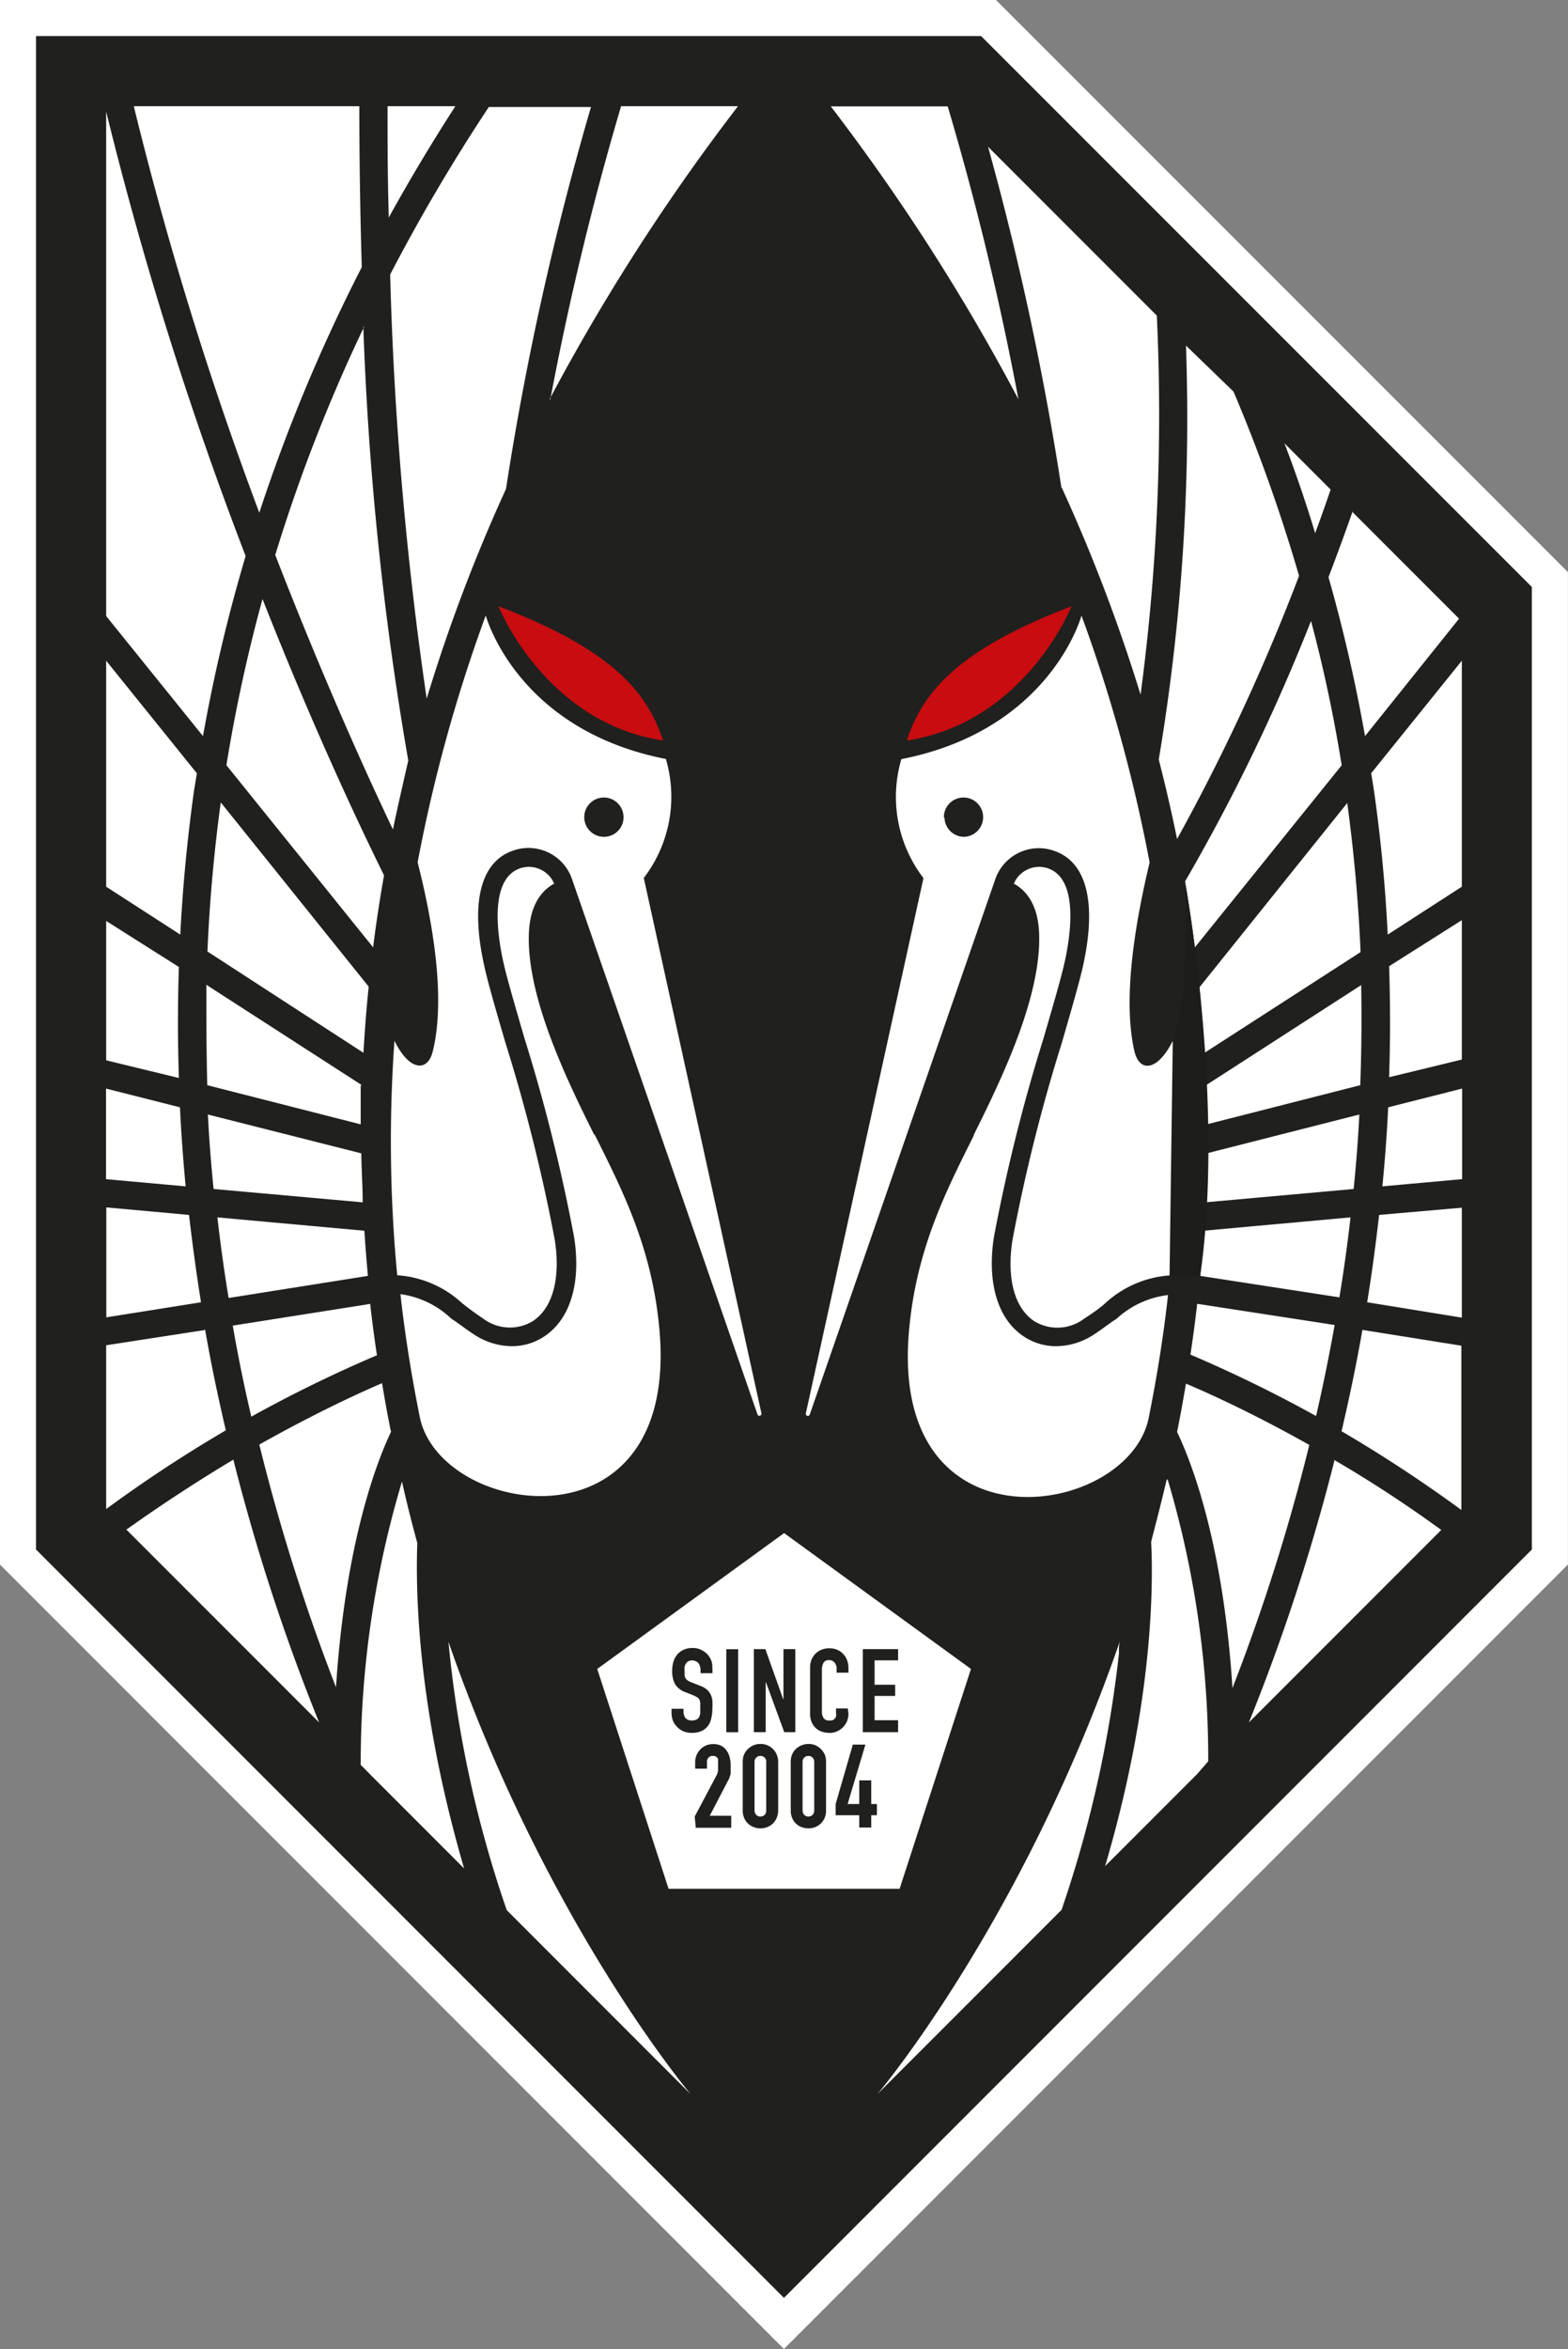
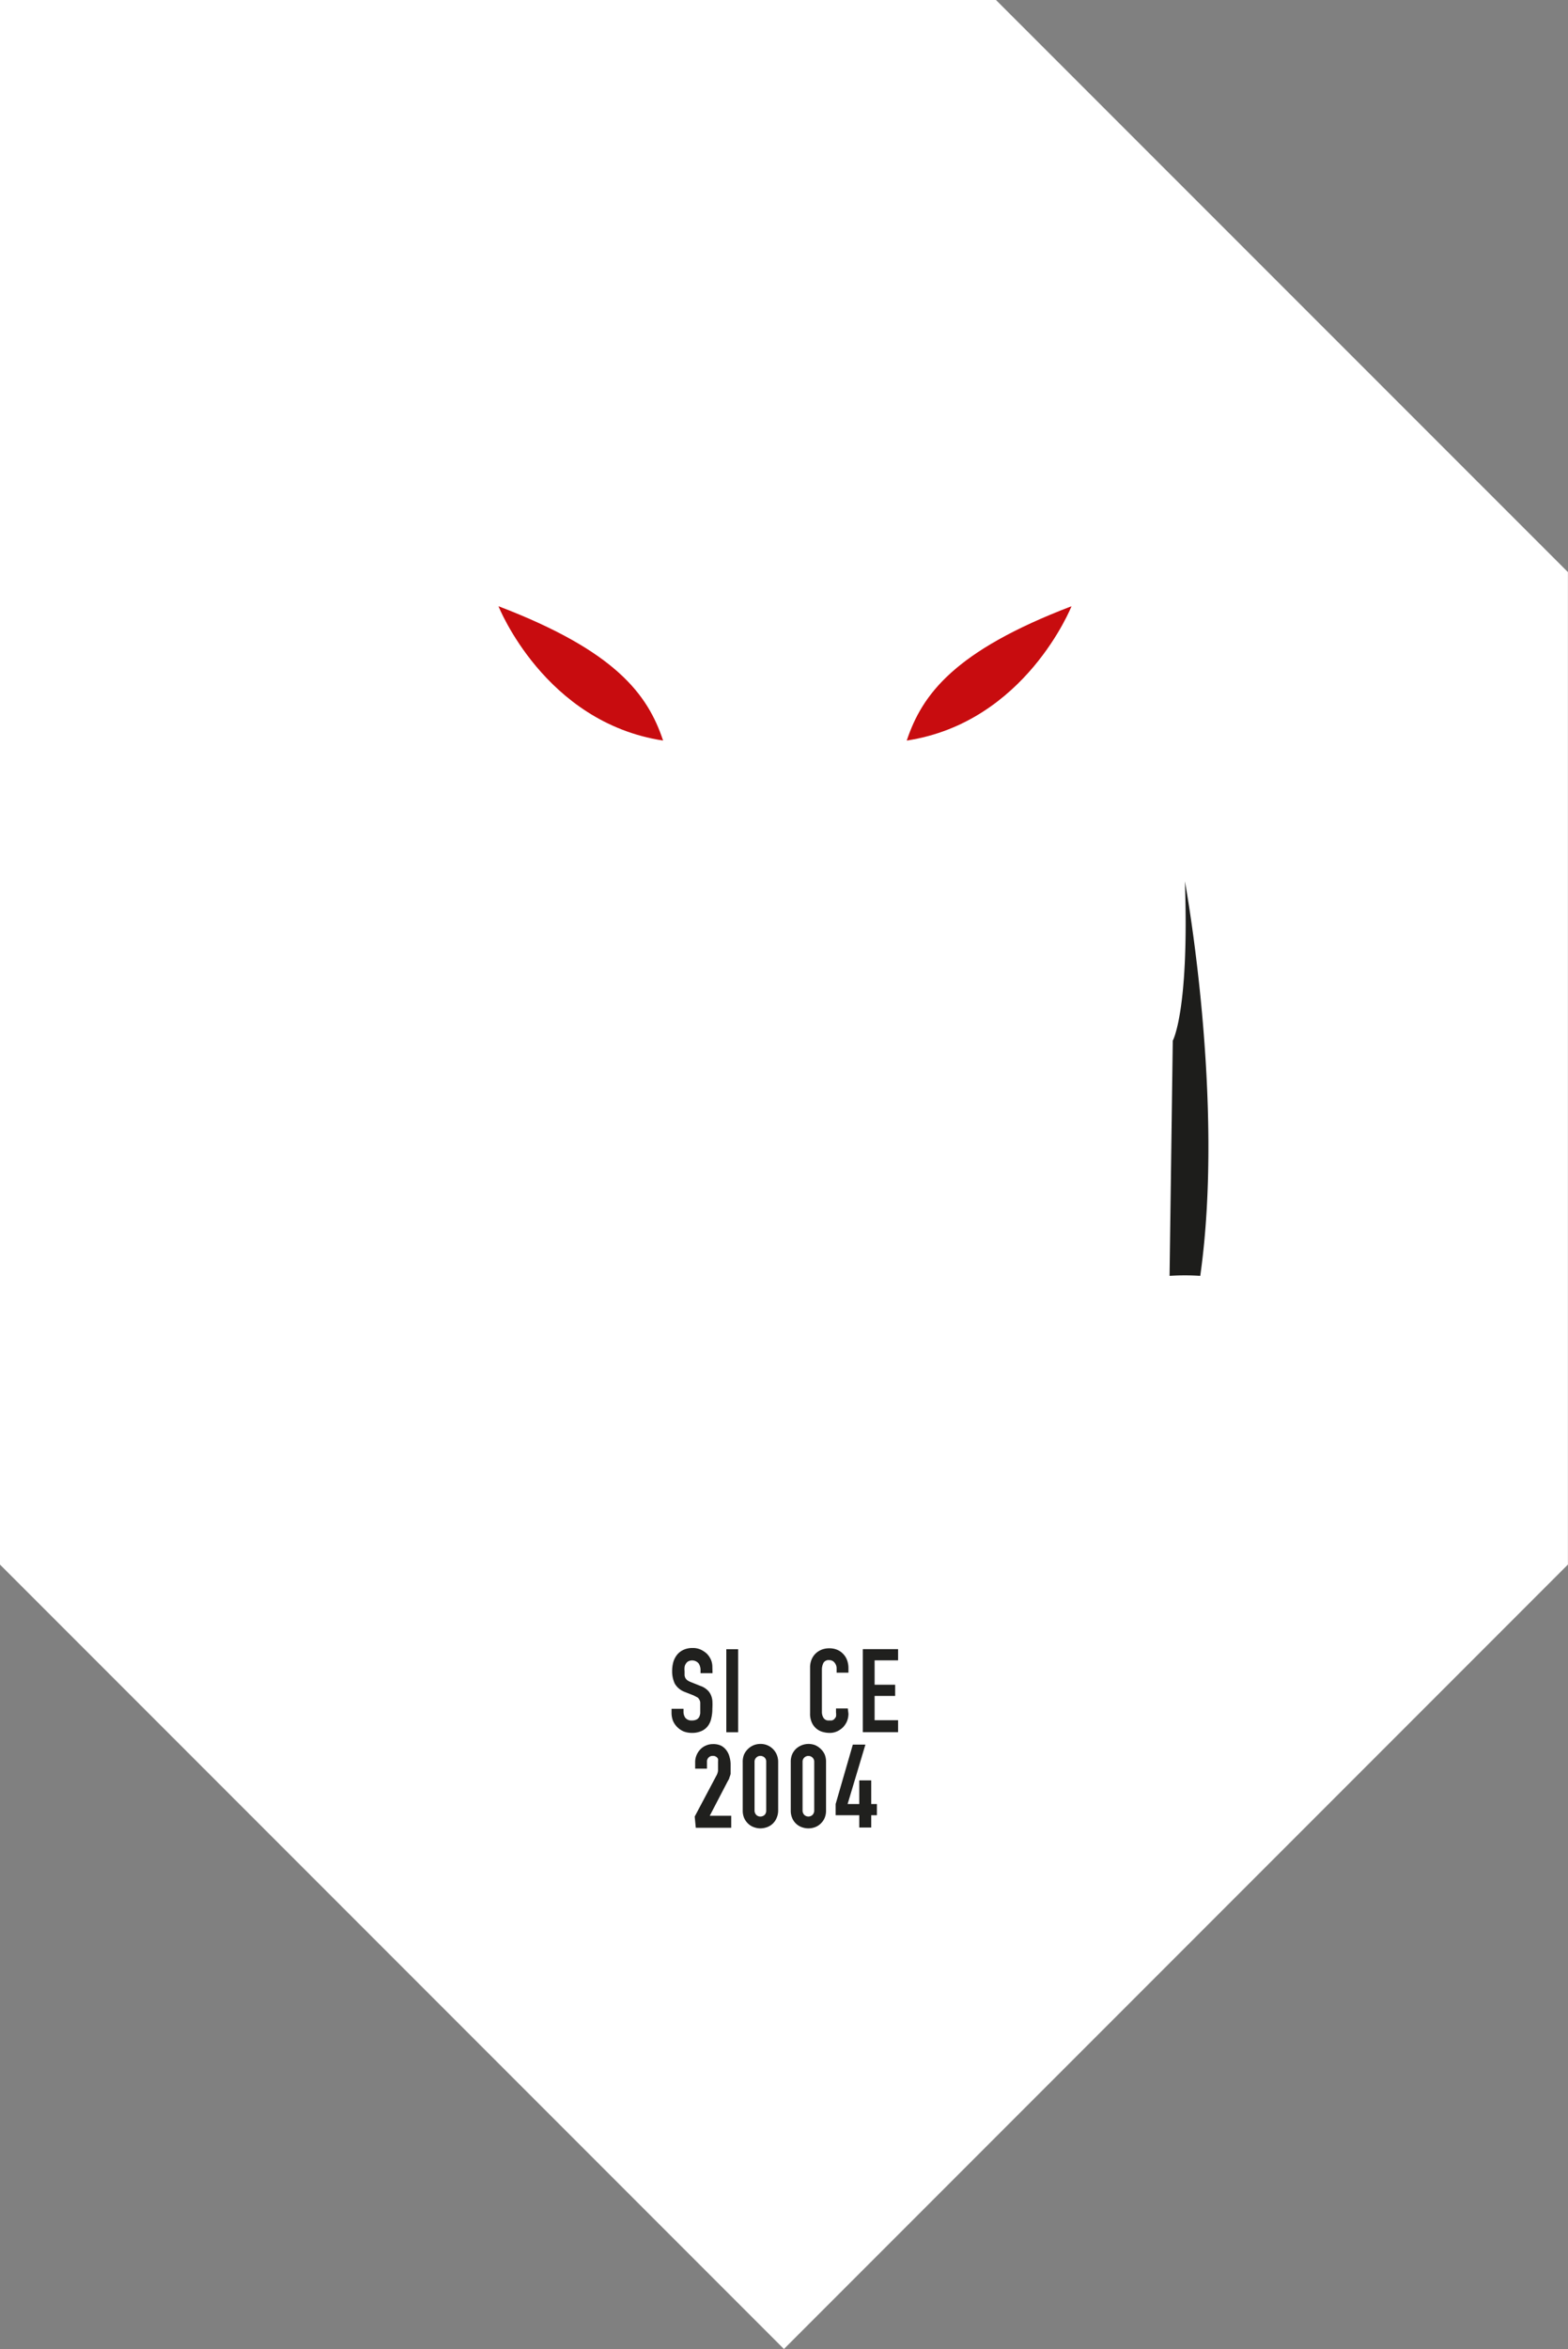
<svg xmlns="http://www.w3.org/2000/svg" width="258.472" height="387">
  <rect width="100%" height="100%" fill="#808080" stroke="none" />
  <path d="M68.9 43.49v101.92l51.1 51.1 51.1-51.1V80.76l-37.28-37.27z" class="cls-1" style="fill:#fff" transform="translate(-174.254 -109.99) scale(2.529)" />
-   <path d="M71.25 144.43 120 193.18l48.75-48.75v-62.7l-35.9-35.89h-61.6z" class="cls-2" style="fill:#20201e" transform="translate(-174.254 -109.99) scale(2.529)" />
-   <path d="M127.54 166.53h-15.06l-4.65-14.32 12.18-8.85 12.18 8.85z" class="cls-1" style="fill:#fff" transform="translate(-174.254 -109.99) scale(2.529)" />
  <path d="M316.786 585.002h-1.973v-.456a2.074 2.074 0 0 0-.303-1.138 1.416 1.416 0 0 0-1.72-.354 1.037 1.037 0 0 0-.405.405 1.214 1.214 0 0 0-.202.556 2.757 2.757 0 0 0 0 .658v.683a1.34 1.34 0 0 0 .152.48 1.442 1.442 0 0 0 .328.354 3.364 3.364 0 0 0 .607.304l1.518.607a3.085 3.085 0 0 1 1.037.582 2.352 2.352 0 0 1 .632.784 3.11 3.11 0 0 1 .304 1.036 10.395 10.395 0 0 1 0 1.34 6.55 6.55 0 0 1-.177 1.594 3.212 3.212 0 0 1-.557 1.265 2.706 2.706 0 0 1-1.062.834 3.743 3.743 0 0 1-1.593.304 3.794 3.794 0 0 1-1.315-.228 3.389 3.389 0 0 1-1.063-.708 3.288 3.288 0 0 1-.708-1.012 3.667 3.667 0 0 1-.253-1.29v-.733h1.973v.506a1.694 1.694 0 0 0 .303.986 1.265 1.265 0 0 0 1.063.43 1.67 1.67 0 0 0 .784-.151 1.113 1.113 0 0 0 .43-.405 2.074 2.074 0 0 0 .177-.632v-1.745a1.012 1.012 0 0 0-.177-.532.733.733 0 0 0-.33-.354l-.58-.303-1.417-.557a3.187 3.187 0 0 1-1.695-1.39 4.73 4.73 0 0 1-.43-2.125 5.564 5.564 0 0 1 .203-1.467 3.566 3.566 0 0 1 .632-1.188 2.883 2.883 0 0 1 1.037-.785 3.49 3.49 0 0 1 1.492-.303 3.136 3.136 0 0 1 1.315.253 4.097 4.097 0 0 1 1.062.708 3.54 3.54 0 0 1 .658.986 3.035 3.035 0 0 1 .228 1.138zM319.062 581.056h1.947v13.682h-1.947z" class="cls-2" style="fill:#20201e;stroke-width:2.529" transform="translate(-199.335 -309.357)" />
-   <path d="m120.02 156.33-1.19-3.25h-.02v3.25h-.77v-5.41h.75l1.16 3.26h.02v-3.26h.77v5.41z" class="cls-2" style="fill:#20201e" transform="translate(-174.254 -109.99) scale(2.529)" />
  <path d="M339.194 591.678a3.237 3.237 0 0 1-.228 1.214 3.313 3.313 0 0 1-.658 1.012 3.44 3.44 0 0 1-.986.683 2.858 2.858 0 0 1-1.24.253 4.35 4.35 0 0 1-1.112-.152 2.757 2.757 0 0 1-1.796-1.517 3.414 3.414 0 0 1-.303-1.543v-7.587a3.364 3.364 0 0 1 .227-1.24 3.035 3.035 0 0 1 .658-1.011 3.187 3.187 0 0 1 1.012-.658 3.44 3.44 0 0 1 1.29-.227 3.288 3.288 0 0 1 1.239.227 2.858 2.858 0 0 1 1.011.683 2.908 2.908 0 0 1 .658 1.037 3.692 3.692 0 0 1 .228 1.315v.759h-1.948v-.658a1.492 1.492 0 0 0-.329-.986 1.088 1.088 0 0 0-.885-.43.986.986 0 0 0-.96.455 2.53 2.53 0 0 0-.254 1.138v6.93a1.82 1.82 0 0 0 .278 1.012.961.961 0 0 0 .91.404h.43a.885.885 0 0 0 .406-.202 1.872 1.872 0 0 0 .303-.43 2.53 2.53 0 0 0 0-.683v-.657h1.947z" class="cls-2" style="fill:#20201e;stroke-width:2.529" transform="translate(-199.335 -309.357)" />
  <path d="M125.91 153.97v1.58h1.53v.78h-2.3v-5.41h2.3v.73h-1.53v1.59h1.34v.73z" class="cls-2" style="fill:#20201e" transform="translate(-174.254 -109.99) scale(2.529)" />
  <path d="m313.852 608.623 3.54-6.676a2.352 2.352 0 0 0 .304-.86v-1.467a2.276 2.276 0 0 0 0-.48.708.708 0 0 0-.303-.355.86.86 0 0 0-.557-.152.91.91 0 0 0-.682.253.936.936 0 0 0-.279.734v1.113h-1.947v-1.088a2.858 2.858 0 0 1 .228-1.138 3.161 3.161 0 0 1 .632-.961 2.782 2.782 0 0 1 .936-.632 2.858 2.858 0 0 1 1.138-.228 2.984 2.984 0 0 1 1.315.253 2.53 2.53 0 0 1 .91.784 3.085 3.085 0 0 1 .506 1.087 4.3 4.3 0 0 1 .177 1.29v1.492a2.858 2.858 0 0 1-.202.607c0 .203-.202.456-.354.76l-2.883 5.538h3.54v1.973h-5.842zM321.768 599.62a3.085 3.085 0 0 1 .228-1.24 3.035 3.035 0 0 1 1.593-1.517 3.085 3.085 0 0 1 1.088-.202 2.858 2.858 0 0 1 2.048.81 2.934 2.934 0 0 1 .632.91 3.085 3.085 0 0 1 .253 1.239v8.017a3.06 3.06 0 0 1-.253 1.214 2.68 2.68 0 0 1-1.568 1.517 3.338 3.338 0 0 1-1.112.203 3.085 3.085 0 0 1-1.088-.203 2.53 2.53 0 0 1-.936-.581 2.833 2.833 0 0 1-.657-.936 3.06 3.06 0 0 1-.228-1.214zm1.948 8.017a1.037 1.037 0 0 0 .278.708.936.936 0 0 0 .683.278 1.037 1.037 0 0 0 .708-.278 1.012 1.012 0 0 0 .253-.708v-8.017a.936.936 0 0 0-.253-.708 1.037 1.037 0 0 0-.708-.279.936.936 0 0 0-.683.279.961.961 0 0 0-.278.708zM329.684 599.62a3.085 3.085 0 0 1 .228-1.24 2.934 2.934 0 0 1 .632-.91 3.06 3.06 0 0 1 3.161-.607 3.187 3.187 0 0 1 .91.607 3.01 3.01 0 0 1 .658.91 3.085 3.085 0 0 1 .228 1.24v8.017a3.06 3.06 0 0 1-.228 1.214 2.833 2.833 0 0 1-.657.936 2.656 2.656 0 0 1-.91.581 3.161 3.161 0 0 1-2.226 0 2.68 2.68 0 0 1-1.568-1.517 3.06 3.06 0 0 1-.228-1.214zm1.948 8.017a1.037 1.037 0 0 0 .278.708.986.986 0 0 0 1.366 0 1.037 1.037 0 0 0 .278-.708v-8.017a.961.961 0 0 0-.278-.708.986.986 0 0 0-1.366 0 .961.961 0 0 0-.278.708z" class="cls-2" style="fill:#20201e;stroke-width:2.529" transform="translate(-199.335 -309.357)" />
  <path d="M124.91 159.47h.78v1.54h.37v.73h-.37v.8h-.78v-.8h-1.54v-.73l1.12-3.87h.82l-1.16 3.87h.76z" class="cls-2" style="fill:#20201e" transform="translate(-174.254 -109.99) scale(2.529)" />
  <path d="M297.287 496.307c-4.704-9.408-11.103-22.762-10.774-33.03.152-5.058 2.276-7.309 4.173-8.346a4.527 4.527 0 0 0-5.59-2.529c-5.26 1.745-3.692 11.406-2.781 15.478.632 2.833 1.947 7.258 3.44 12.418a288.315 288.315 0 0 1 8.219 32.878c1.188 7.587-.658 13.632-5.059 16.439a9.56 9.56 0 0 1-5.21 1.517 11.457 11.457 0 0 1-6.297-1.972c-1.441-.936-2.529-1.847-3.642-2.53a15.174 15.174 0 0 0-8.422-4.071c.734 6.626 1.796 13.303 3.187 20.232 3.313 16.49 42.843 22.762 39.504-14.39-1.188-13.379-6.07-22.914-10.672-32.12" class="cls-1" style="fill:#fff;stroke-width:2.529" transform="translate(-199.335 -309.357)" />
  <path d="M305.456 453.995a21.978 21.978 0 0 0 3.641-19.6c-24.658-4.83-29.69-23.647-29.69-23.647a256.044 256.044 0 0 0-11.23 40.668c2.529 9.964 4.628 22.331 2.529 31.006-.81 3.642-3.92 3.414-6.348-1.618a233.46 233.46 0 0 0 .455 38.644 17.45 17.45 0 0 1 10.698 4.603c1.037.81 2.125 1.644 3.465 2.529a7.309 7.309 0 0 0 8.144.455c3.313-2.15 4.653-7.03 3.667-13.404a283.94 283.94 0 0 0-8.118-32.423c-1.518-5.21-2.833-9.686-3.49-12.645-2.353-10.521-.633-17.3 4.805-19.095a7.587 7.587 0 0 1 9.585 4.553l30.627 88.34a.329.329 0 0 0 .405.228.354.354 0 0 0 .253-.38zm-6.55-6.778a3.237 3.237 0 1 1 3.211-3.212 3.212 3.212 0 0 1-3.212 3.212" class="cls-1" style="fill:#fff;stroke-width:2.529" transform="translate(-199.335 -309.357)" />
  <path d="M308.642 431.36c-2.529-7.587-7.79-14.745-27.137-22.13 0 0 7.587 19.146 27.137 22.13M348.804 431.36c2.53-7.587 7.815-14.745 27.162-22.13 0 0-7.587 19.146-27.162 22.13" class="cls-3" style="fill:#c80c0f;stroke-width:2.529" transform="translate(-199.335 -309.357)" />
-   <path d="M359.856 496.307c4.704-9.408 11.103-22.762 10.774-33.03-.152-5.058-2.276-7.309-4.173-8.346a4.527 4.527 0 0 1 5.59-2.529c5.26 1.745 3.692 11.406 2.781 15.478-.632 2.833-1.947 7.258-3.44 12.418a288.315 288.315 0 0 0-8.219 32.878c-1.163 7.587.658 13.632 5.058 16.439a9.56 9.56 0 0 0 5.21 1.517 11.457 11.457 0 0 0 6.298-1.972c1.441-.936 2.529-1.847 3.642-2.53a15.174 15.174 0 0 1 8.497-3.92c-.733 6.627-1.795 13.303-3.186 20.233-3.313 16.49-42.843 22.762-39.505-14.39 1.19-13.38 6.07-22.914 10.673-32.12" class="cls-1" style="fill:#fff;stroke-width:2.529" transform="translate(-199.335 -309.357)" />
-   <path d="M332.163 542.235a.354.354 0 0 0 .253.38.329.329 0 0 0 .404-.228l30.627-88.316a7.587 7.587 0 0 1 9.56-4.577c5.463 1.795 7.183 8.573 4.83 19.094-.657 2.909-1.972 7.385-3.49 12.645a283.94 283.94 0 0 0-8.118 32.423c-.986 6.374.355 11.255 3.668 13.404a7.309 7.309 0 0 0 8.143-.455c1.34-.86 2.53-1.694 3.465-2.529a17.45 17.45 0 0 1 10.698-4.603 233.46 233.46 0 0 0 .455-38.644c-2.529 5.058-5.538 5.26-6.348 1.618-1.947-8.674.152-21.041 2.53-31.006a256.044 256.044 0 0 0-11.23-40.668s-5.058 18.817-29.691 23.647a21.978 21.978 0 0 0 3.642 19.6zm22.761-98.204a3.237 3.237 0 1 1 3.314 3.186 3.237 3.237 0 0 1-3.212-3.212M425.36 436.747c.176 1.062.353 2.1.505 3.161q1.644 11.609 2.226 23.42l12.215-7.891v-37.228zM396.68 524.152a215.585 215.585 0 0 1-1.113 8.371 222.964 222.964 0 0 1 20.713 10.117q1.745-7.588 3.06-14.998zM415.192 547.42c-8.27-4.654-15.402-8.018-20.359-10.117-.455 2.681-.935 5.337-1.467 7.967 2.175 4.502 7.588 17.931 9.13 42.185a325.518 325.518 0 0 0 12.646-39.96M394.682 454.552a245.81 245.81 0 0 1 1.618 10.875l24.204-29.995c-1.29-7.992-2.96-15.933-5.059-23.774a317.046 317.046 0 0 1-20.814 42.995M397.894 482.802l25.72-16.591q-.53-12.367-2.2-24.558l-24.355 30.35c.354 3.667.632 7.308.835 10.9M421.97 509.913l-24.228 2.2a211.94 211.94 0 0 1-.582 7.436l22.964 3.54a265.75 265.75 0 0 0 1.846-13.277M423.791 471.598l-25.645 16.54c0 2.175 0 4.325.127 6.449l25.29-6.45q.304-8.32.152-16.54M423.918 528.451q-1.467 8.346-3.44 16.692a231.967 231.967 0 0 1 19.752 12.975v-27.062zM398.248 499.367c0 2.706 0 5.412-.228 8.068l24.456-2.2c.405-4.098.734-8.195.936-12.267zM440.306 483.914V460.95l-11.988 7.588q.304 9.104 0 18.285zM426.674 509.509c-.556 4.78-1.188 9.585-1.972 14.39l15.604 2.53V508.32zM383.781 581.613c0-.658 0-1.29.177-1.922-16.085 46.434-39.984 74.658-39.984 74.658L374.322 624a196.333 196.333 0 0 0 9.485-42.438M355.557 326.884h-19.272a343.45 343.45 0 0 1 30.93 48.255 482.397 482.397 0 0 0-11.658-48.255M391.621 553.236c-.809 3.49-1.694 6.88-2.529 10.117.354 7.056.38 26.429-7.587 53.44l15.175-15.175 1.82-2.1a161.305 161.305 0 0 0-6.702-46.484M419.34 549.847a331.992 331.992 0 0 1-14.137 43.273l31.714-31.715c-6.095-4.426-12.038-8.27-17.703-11.558M374.398 389.782a279.388 279.388 0 0 1 12.95 34.016 348.786 348.786 0 0 0 2.68-62.443l-27.82-27.82a489.301 489.301 0 0 1 12.09 56.146M390.332 434.42a271.484 271.484 0 0 1 3.034 13.151 337.582 337.582 0 0 0 20.107-43.348 272.989 272.989 0 0 0-10.8-30.349l-7.84-7.587a339.807 339.807 0 0 1-4.501 68.285M422.3 393.626a462.438 462.438 0 0 1-3.971 10.825 261.178 261.178 0 0 1 6.019 26.176l15.503-19.348-17.704-17.703M427.206 504.805l13.15-1.19v-14.92l-12.19 3.085a252.564 252.564 0 0 1-.96 13.025M418.657 389.984l-7.587-7.587a217.196 217.196 0 0 1 5.058 14.795 255.99 255.99 0 0 0 2.53-7.132" class="cls-1" style="fill:#fff;stroke-width:2.529" transform="translate(-199.335 -309.357)" />
  <path d="M392.658 480.804s2.732-4.907 1.998-26.252c0 0 6.652 35.938 2.53 64.997a37.936 37.936 0 0 0-5.059 0z" class="cls-4" style="fill:#1d1d1b;stroke-width:2.529" transform="translate(-199.335 -309.357)" />
  <path d="M259.123 507.435c0-2.53-.202-5.362-.228-8.068l-25.29-6.399c.202 4.072.53 8.17.935 12.266zM258.566 326.858H221.39a590.566 590.566 0 0 0 20.688 66.97 280.172 280.172 0 0 1 16.894-40.465 889.74 889.74 0 0 1-.405-26.606M259.25 482.802c.202-3.592.48-7.234.86-10.9l-24.381-30.35q-1.67 12.19-2.2 24.558zM259.35 363.201a271.042 271.042 0 0 0-14.643 37.582c7.587 19.55 14.643 35.256 19.398 45.22.784-3.743 1.67-7.587 2.53-11.355a523.04 523.04 0 0 1-7.411-71.447M289.927 375.139a343.45 343.45 0 0 1 31.057-48.28h-19.271a490.313 490.313 0 0 0-11.66 48.28M269.67 424.456a275.088 275.088 0 0 1 13.074-34.548 488.113 488.113 0 0 1 14.012-62.923h-16.844a305.007 305.007 0 0 0-16.262 27.592 587.581 587.581 0 0 0 6.02 69.879M236.665 435.432l24.178 29.995c.48-3.895 1.087-7.866 1.795-11.862-4.122-8.346-11.71-24.405-20.03-45.523a260.723 260.723 0 0 0-5.943 27.34M232.795 430.627a268.69 268.69 0 0 1 7.031-29.667 606.12 606.12 0 0 1-22.99-73.216v83.105zM233.225 528.451l-16.388 2.53v26.985a227.845 227.845 0 0 1 19.726-12.974q-1.972-8.346-3.44-16.692M258.996 488.138l-25.644-16.54c0 5.488 0 11.001.151 16.54l25.291 6.449v-6.45M259.983 519.55c-.228-2.53-.43-4.933-.582-7.436l-24.229-2.2a265.75 265.75 0 0 0 1.847 13.277zM263.422 345.194a305.177 305.177 0 0 1 10.976-18.336H263.22c0 5.362 0 11.558.202 18.336M220.226 561.405l31.714 31.715a331.158 331.158 0 0 1-14.137-43.298 267.337 267.337 0 0 0-17.704 11.583M268.126 563.555a211.06 211.06 0 0 1-2.529-10.116 161.608 161.608 0 0 0-6.803 46.661l1.872 1.897 15.174 15.175c-7.967-27.29-7.967-46.662-7.714-53.617M282.846 624.025l30.349 30.35s-23.85-28.2-39.935-74.533a190.162 190.162 0 0 0 9.61 44.209M263.776 545.194c-.53-2.53-1.011-5.286-1.467-7.967-5.058 2.175-12.089 5.539-20.232 10.117a327.39 327.39 0 0 0 12.645 39.984c1.568-24.279 6.955-37.708 9.13-42.21M228.824 486.95q-.303-9.181 0-18.286l-11.987-7.587v22.964zM229.937 504.805c-.404-4.35-.733-8.7-.936-13.025l-12.19-3.086v14.922zM229.052 463.328q.607-11.786 2.226-23.42c.151-1.062.354-2.099.505-3.161l-14.946-18.538v37.228zM232.466 523.9q-1.138-7.209-1.972-14.391l-13.632-1.24v18.109zM260.463 524.152l-22.761 3.591q1.315 7.588 3.06 14.998a222.964 222.964 0 0 1 20.713-10.117c-.43-2.756-.784-5.538-1.113-8.37" class="cls-1" style="fill:#fff;stroke-width:2.529" transform="translate(-199.335 -309.357)" />
</svg>